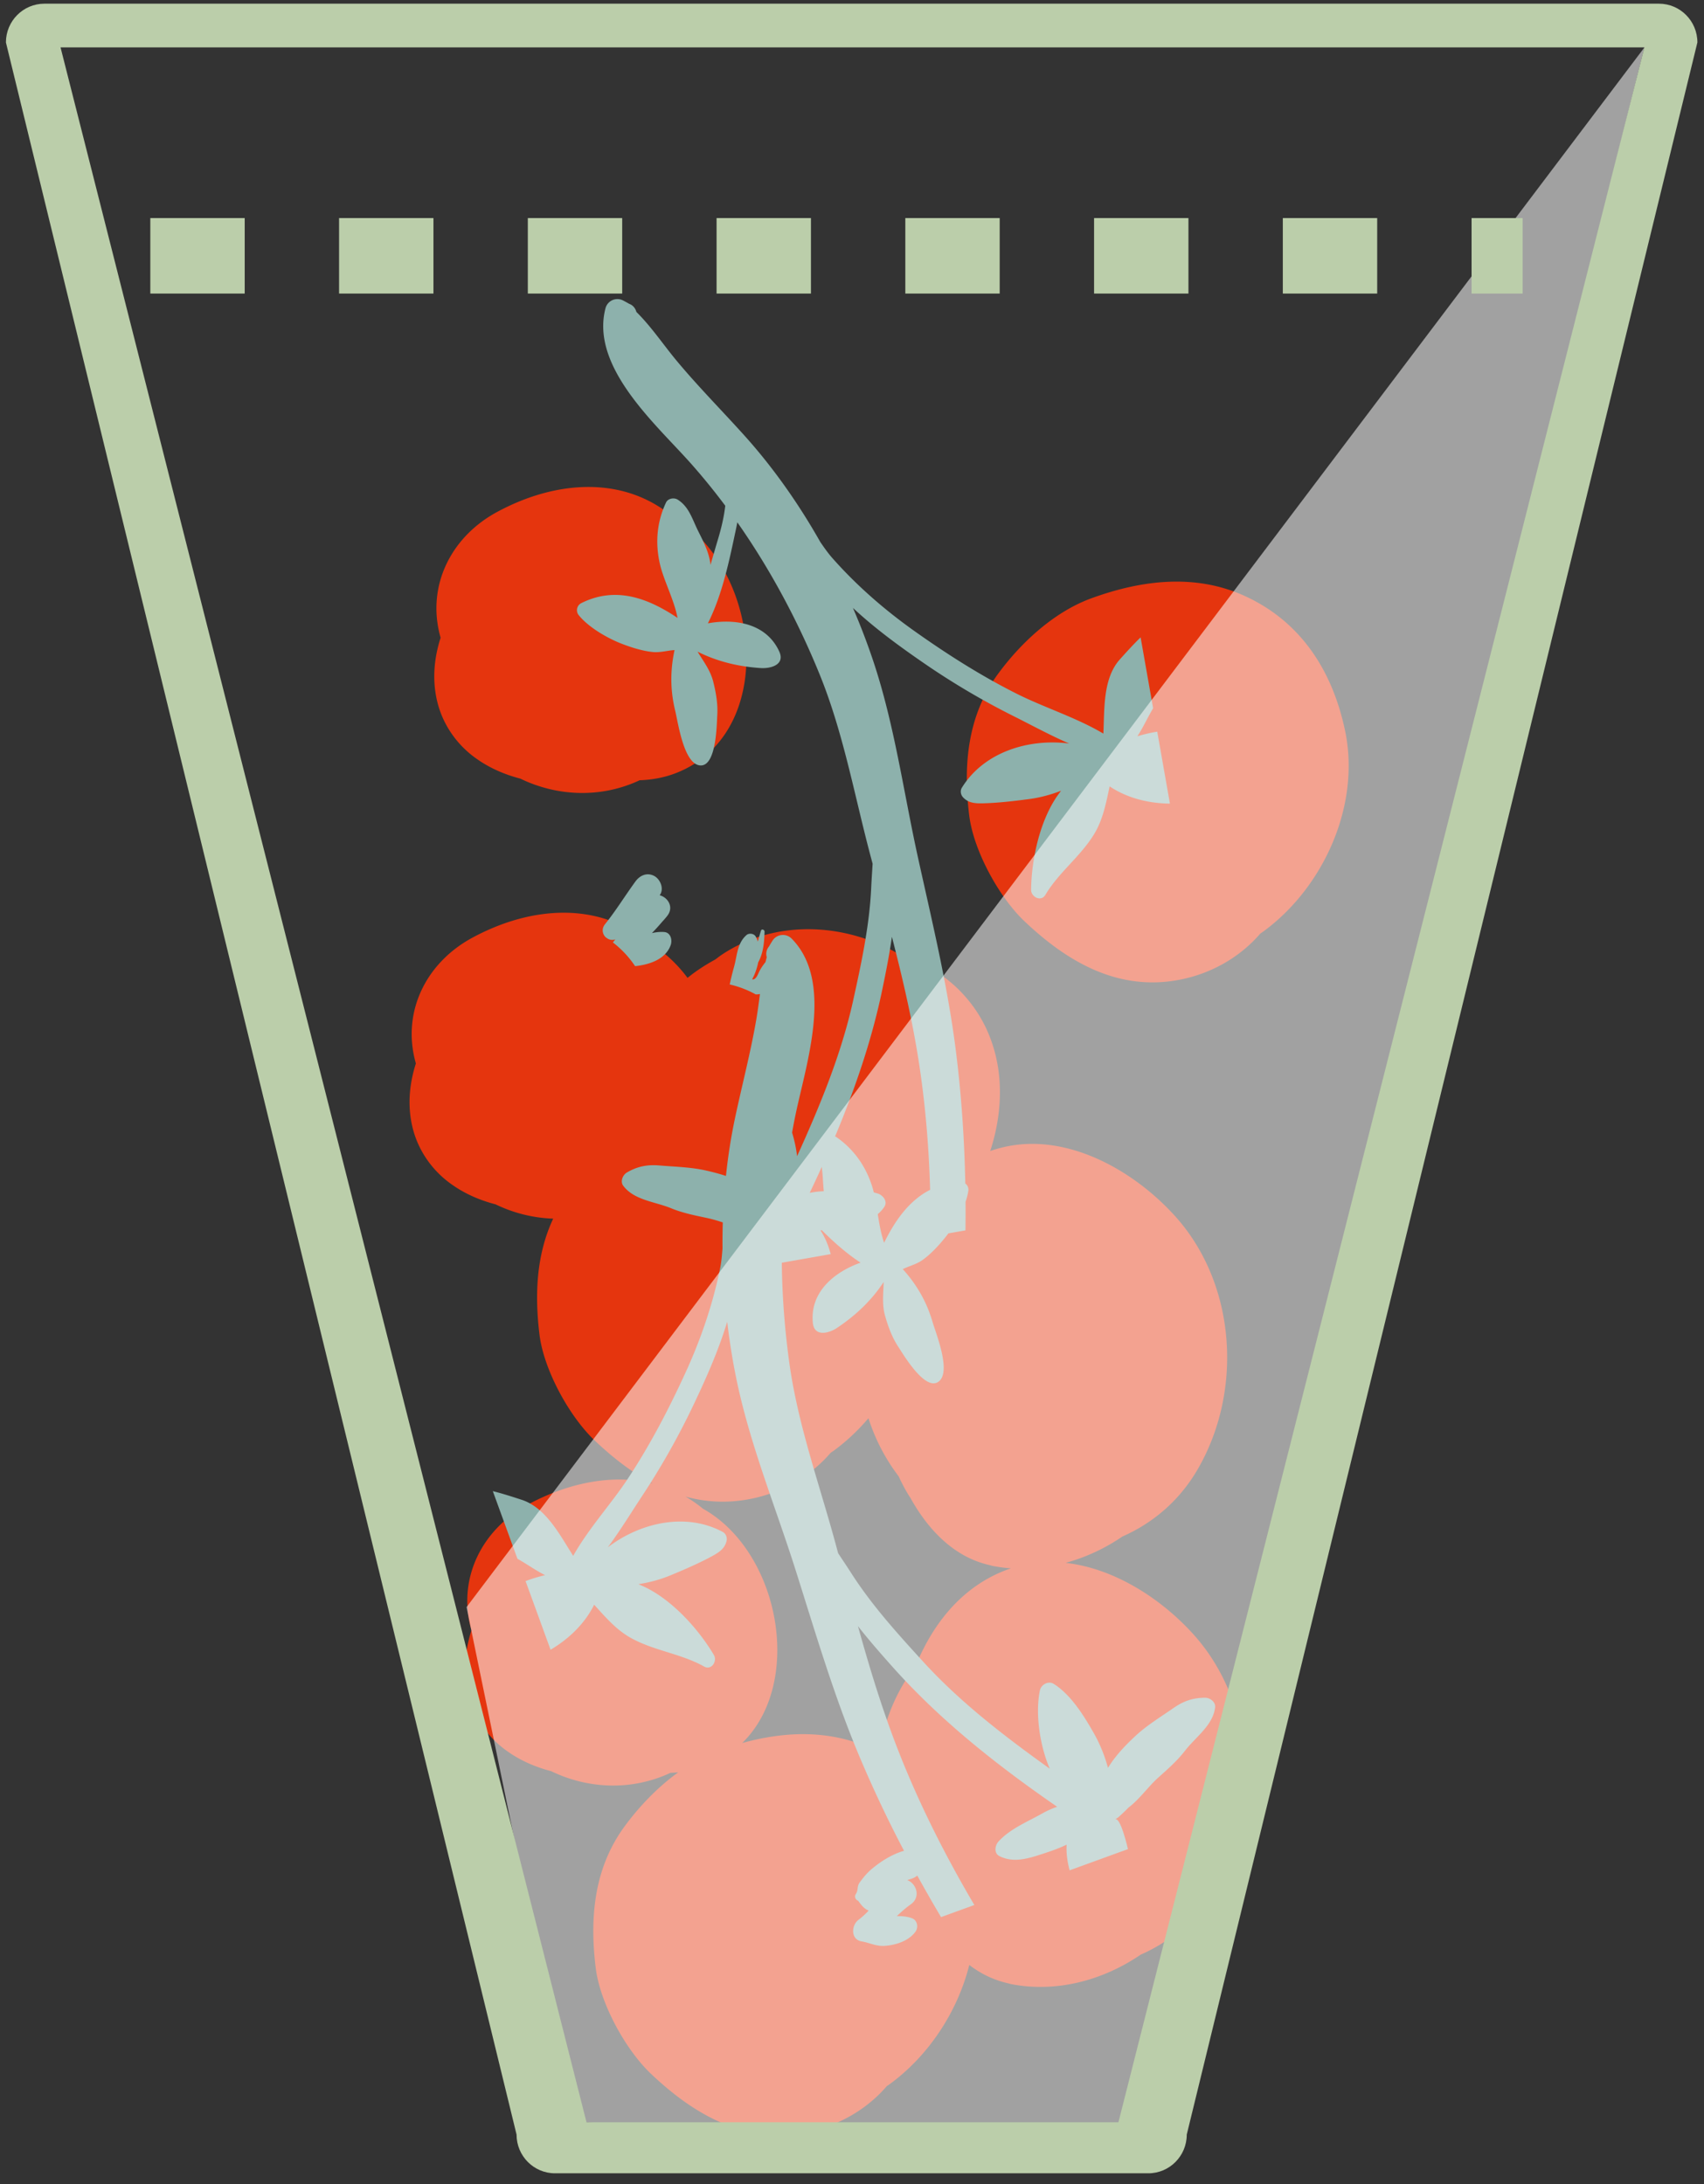
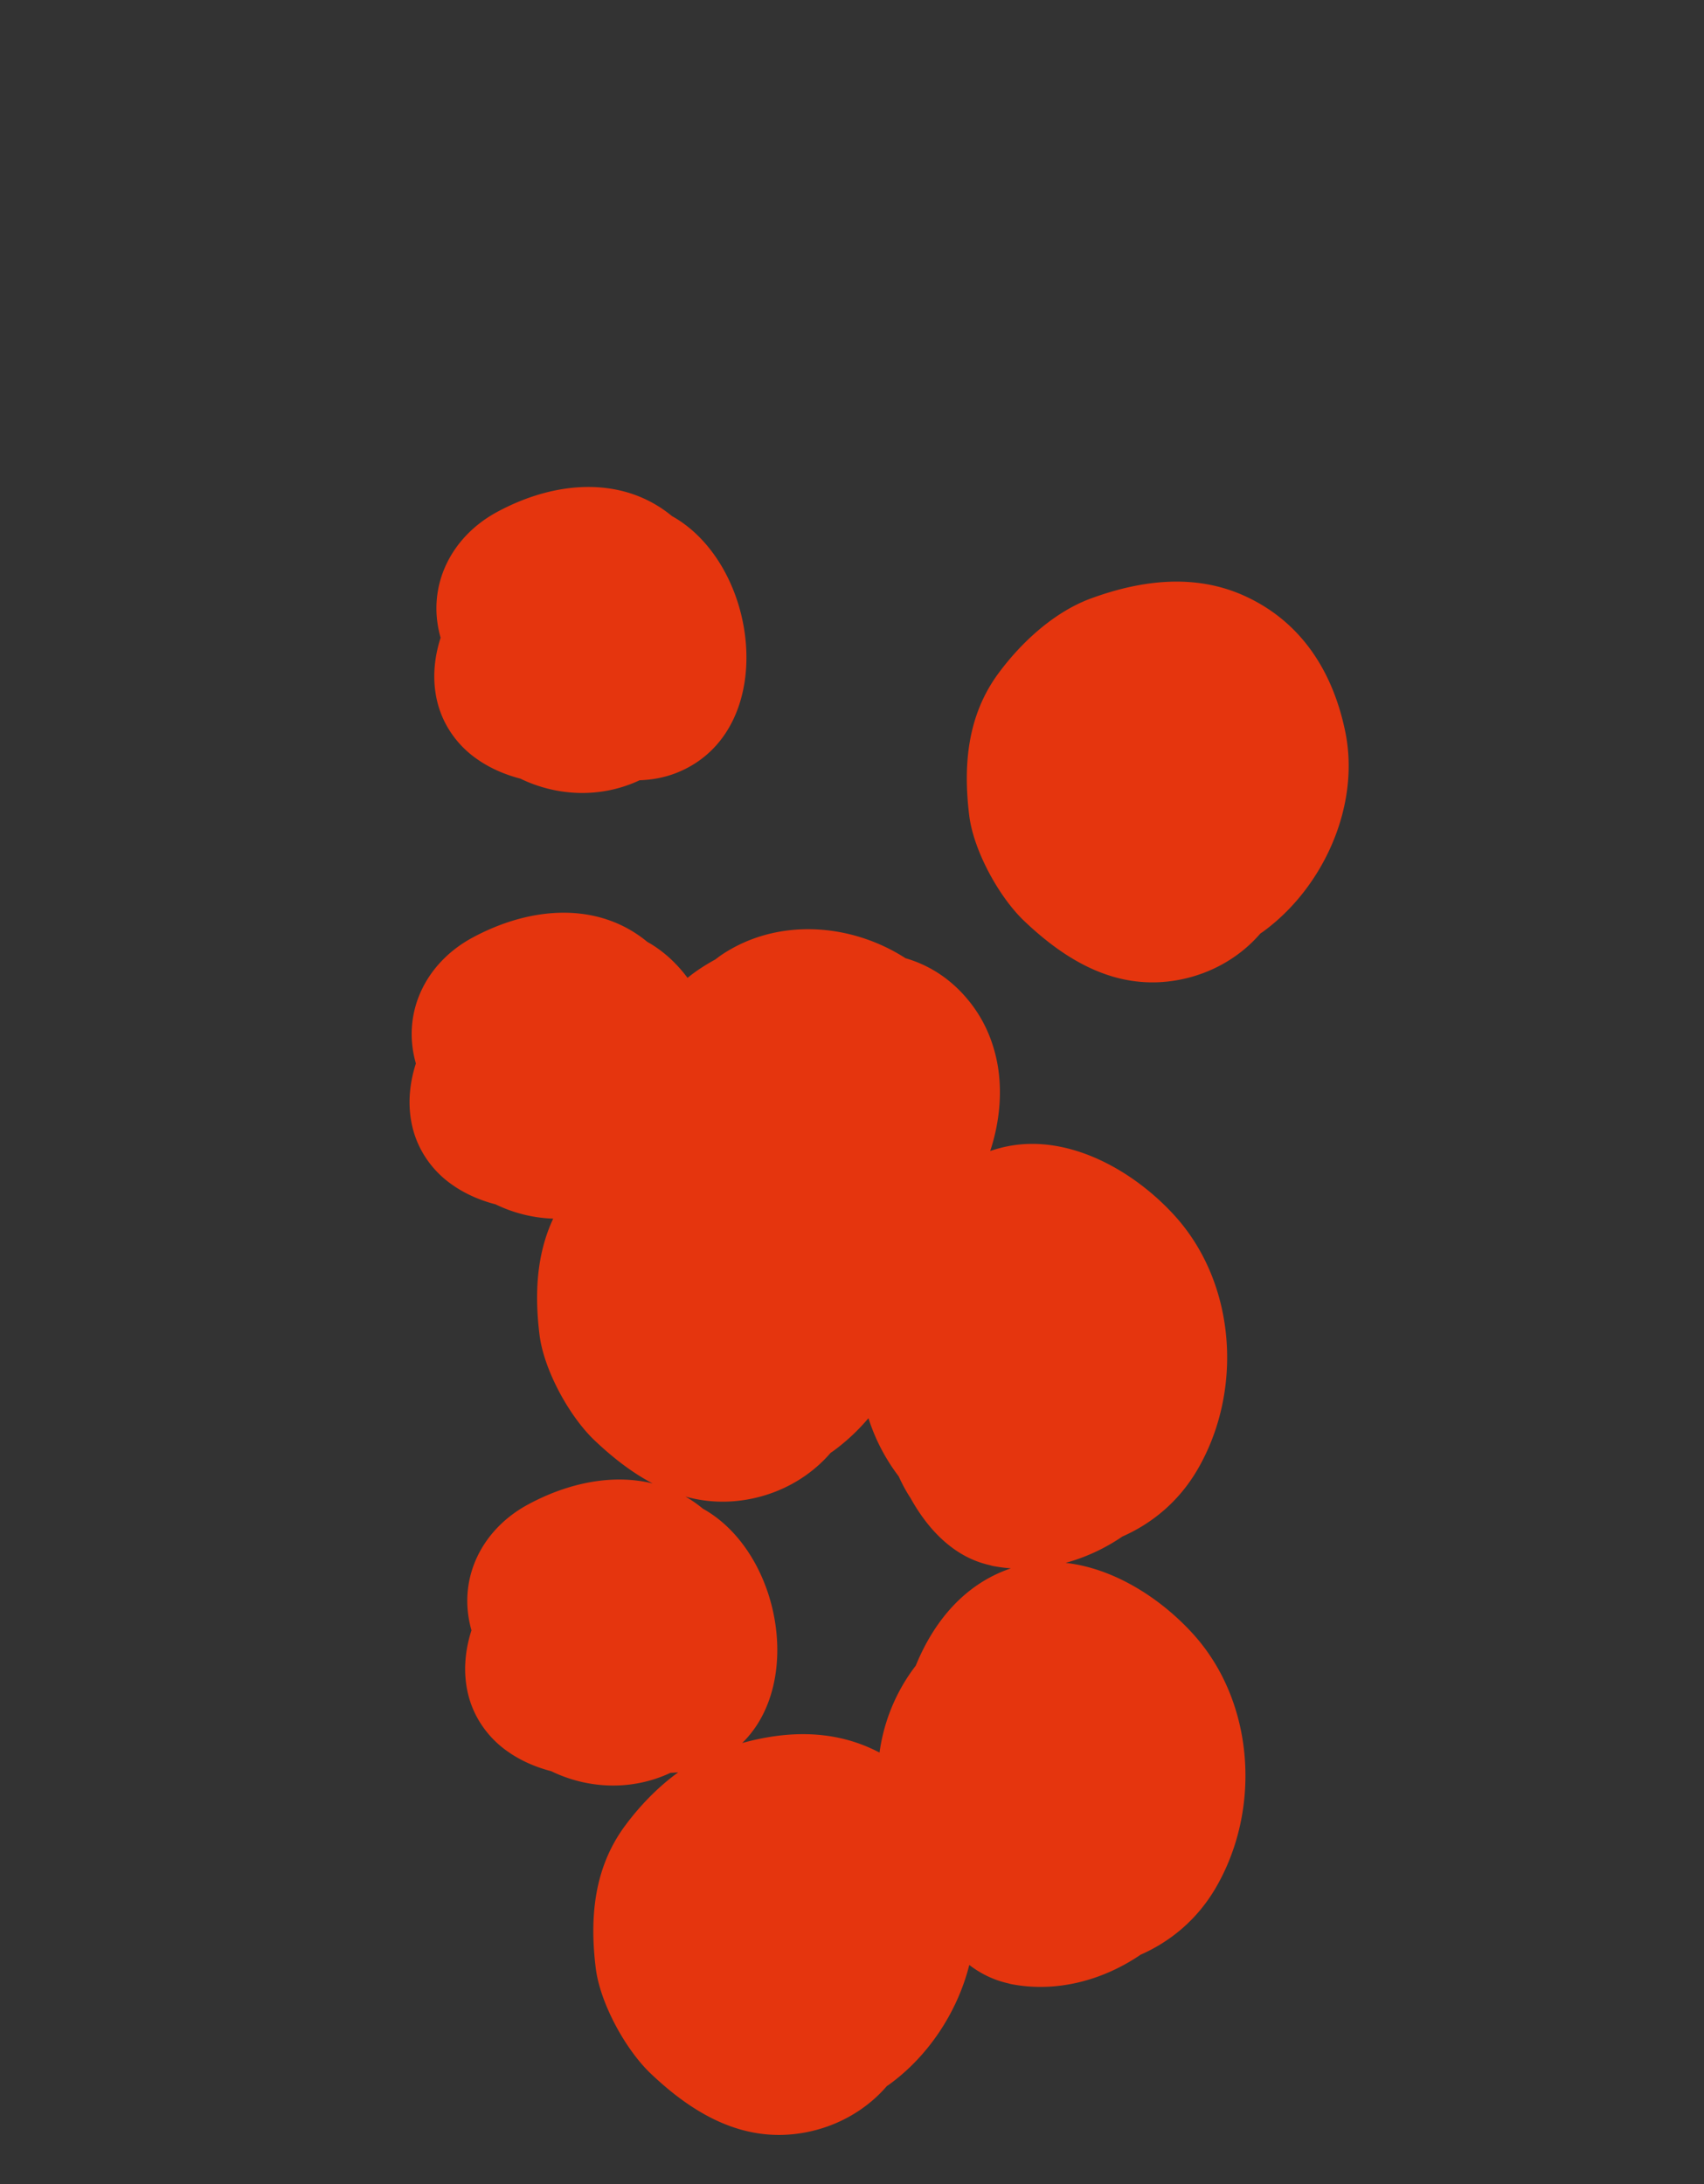
<svg xmlns="http://www.w3.org/2000/svg" width="156" height="200" viewBox="0 0 156 200">
  <rect x="0" y="0" width="156" height="200" fill="#333333" stroke="none" />
  <g fill="none" fill-rule="evenodd">
    <path fill="#E5350E" d="M80.521 160.486a16.76 16.76 0 0 1 3.316-7.96c1.65-4.037 4.414-7.39 8.547-8.855l.165-.055a14.094 14.094 0 0 1-1.69-.225c-.084-.017-.16-.049-.244-.067a8.98 8.98 0 0 1-2.381-.91c-2.082-1.163-3.68-3.082-4.875-5.233-.417-.63-.77-1.304-1.09-1.997a17.526 17.526 0 0 1-2.762-5.32 18.478 18.478 0 0 1-3.185 2.983c-.09.068-.186.128-.28.192-1.838 2.136-4.435 3.66-7.395 4.231-2.097.405-4.057.28-5.892-.225.551.317 1.084.686 1.594 1.108.719.398 1.386.886 2.003 1.439a12.892 12.892 0 0 1 1.534 1.663c4.054 5.229 4.647 13.876.062 18.356 3.925-1.084 8.026-1.243 11.873.531.238.11.472.225.7.344zm8.216 19.45c-1.09 4.331-3.754 8.327-7.268 10.898-.09.068-.186.128-.279.192-1.838 2.136-4.436 3.66-7.395 4.231-5.662 1.094-10.325-1.675-14.215-5.372-2.318-2.203-4.647-6.454-5.042-9.675-.56-4.569-.179-9.128 2.653-12.98 1.317-1.794 2.997-3.562 4.902-4.937-.235.023-.472.039-.711.047-3.55 1.664-7.555 1.482-10.923-.152-1.323-.341-2.582-.874-3.69-1.602-.06-.04-.12-.084-.182-.125a9.14 9.14 0 0 1-2.495-2.508 8.78 8.78 0 0 1-1.247-2.856c-.456-1.925-.293-3.899.318-5.808-1.333-4.681.913-9.222 5.184-11.523 3.731-2.015 7.79-2.81 11.404-1.923-1.92-1.007-3.687-2.395-5.318-3.945-2.319-2.203-4.647-6.455-5.042-9.676-.45-3.669-.293-7.332 1.254-10.629a13.06 13.06 0 0 1-5.277-1.31c-1.323-.34-2.581-.873-3.69-1.601-.06-.04-.12-.084-.182-.125a9.14 9.14 0 0 1-2.495-2.508 8.78 8.78 0 0 1-1.246-2.857c-.456-1.924-.293-3.899.318-5.808-1.333-4.68.912-9.222 5.183-11.523 5.435-2.934 11.565-3.28 16.003.387.718.399 1.385.886 2.002 1.44a12.891 12.891 0 0 1 1.682 1.856c.266-.216.542-.425.828-.627a18.55 18.55 0 0 1 1.704-1.05c.211-.153.409-.314.63-.46 5.125-3.4 11.83-2.865 16.794.338 2.172.63 4.198 1.903 5.852 3.97a12.316 12.316 0 0 1 1.96 3.486c.377 1.03.624 2.099.743 3.187.254 2.325-.054 4.734-.8 7.012l.055-.02c.315-.11.632-.196.949-.28.75-.19 1.508-.302 2.264-.338 5.14-.25 10.288 2.88 13.635 6.577 5.665 6.256 6.262 16.16 2.01 23.34-1.674 2.826-4.08 4.817-6.816 6.024a17.289 17.289 0 0 1-5.196 2.412c4.462.493 8.755 3.288 11.676 6.515 5.666 6.256 6.263 16.16 2.011 23.34-1.675 2.825-4.081 4.817-6.817 6.024-3.468 2.362-7.717 3.503-11.891 2.688-.084-.018-.16-.049-.244-.067a8.98 8.98 0 0 1-2.382-.91 9.974 9.974 0 0 1-1.171-.77zm5.036-95.592c-2.319-2.203-4.647-6.454-5.042-9.675-.56-4.569-.18-9.127 2.653-12.98 2.104-2.866 5.135-5.667 8.533-6.904 4.575-1.668 9.515-2.296 14.096-.184 5.169 2.383 8.013 6.943 9.137 12.362 1.414 6.82-1.999 14.314-7.488 18.33-.09.068-.186.128-.28.192-1.838 2.136-4.435 3.66-7.395 4.231-5.661 1.094-10.325-1.675-14.214-5.372zM40.02 64.207c-.457-1.925-.294-3.9.317-5.808-1.333-4.681.913-9.223 5.184-11.524 5.435-2.934 11.564-3.28 16.002.388.719.398 1.386.885 2.003 1.439a12.891 12.891 0 0 1 1.534 1.663c4.83 6.228 4.747 17.306-3.145 20.415-1.066.419-2.193.628-3.359.67-3.549 1.664-7.555 1.482-10.923-.152-1.323-.341-2.581-.874-3.69-1.602-.06-.04-.12-.084-.182-.125a9.14 9.14 0 0 1-2.495-2.508 8.78 8.78 0 0 1-1.246-2.856z" />
-     <path fill="#8DB1AC" d="M55.431 28.233a1.126 1.126 0 0 1 1.624-.711c.182.094.363.194.542.297.353.127.58.419.662.744 1.37 1.351 2.462 3 3.699 4.485 1.964 2.359 4.128 4.54 6.179 6.82 2.638 2.93 4.973 6.249 6.96 9.763.349.508.699 1.013 1.1 1.467 2.244 2.54 4.808 4.77 7.572 6.727 2.996 2.124 6.086 4.087 9.371 5.732 2.507 1.253 5.433 2.166 7.873 3.622.109-2.221-.063-5.049 1.516-6.804.572-.636 1.208-1.345 1.893-2.008l1.145 6.489c-.504.84-.902 1.748-1.441 2.565a14.026 14.026 0 0 1 1.819-.42l1.161 6.587c-2-.022-3.94-.523-5.52-1.578-.32 1.486-.597 2.987-1.376 4.297-1.246 2.097-3.264 3.545-4.508 5.639-.396.667-1.313.192-1.304-.47.031-2.737.763-6.13 2.286-8.432.147-.22.302-.427.456-.632-.95.362-1.909.627-2.945.763-1.376.182-2.86.356-4.248.386-.683.013-1.29-.028-1.776-.544-.223-.238-.286-.605-.11-.89 2.02-3.263 6.106-4.519 9.819-4.042-1.736-.75-3.437-1.682-5.023-2.475a68.87 68.87 0 0 1-8.367-4.947c-2.221-1.533-4.427-3.148-6.405-4.996a61.512 61.512 0 0 1 1.831 4.776c1.97 5.87 2.79 12.022 4.117 18.052 1.288 5.851 2.71 11.688 3.464 17.638.516 4.07.793 8.154.875 12.24.201.15.32.402.278.68a5.632 5.632 0 0 1-.254.993c.005.873.003 1.746-.008 2.62l-1.565.276c-.068.093-.136.182-.204.268-.605.766-1.406 1.649-2.212 2.205-.53.365-1.198.522-1.758.802 1.254 1.39 2.17 2.94 2.724 4.832.317 1.086 1.788 4.676.507 5.502-1.234.793-3.172-2.514-3.618-3.185-.585-.878-.944-1.863-1.233-2.871-.297-1.037-.153-2.073-.13-3.1-1.107 1.685-2.554 3.058-4.263 4.198-.757.505-2.096.859-2.222-.466-.27-2.809 1.954-4.642 4.369-5.503-1.264-.829-2.44-1.867-3.544-2.967l-.126.012c.424.639.724 1.378.938 2.172l-4.478.79c.035 3.077.272 6.145.686 9.144.778 5.65 2.723 11.029 4.217 16.512l.254.944c.417.631.84 1.257 1.24 1.884 1.883 2.93 4.255 5.544 6.6 8.106 3.387 3.702 7.434 6.802 11.538 9.743-.91-2.09-1.35-5.046-.903-7.177.111-.525.774-.9 1.261-.592 1.602 1.008 2.812 2.987 3.73 4.617.541.963.944 2.002 1.24 3.073.664-1.087 1.566-2.05 2.596-2.996 1.016-.933 2.301-1.716 3.428-2.5.908-.631 1.784-.93 2.89-.922.436.004.949.39.893.876-.191 1.652-1.79 2.718-2.762 3.98-.714.924-1.561 1.664-2.427 2.44-.946.848-1.73 1.995-2.737 2.756-.285.29-.576.57-.878.842-.138.118-.265.189-.369.25.387-.224.86 1.336 1.195 2.714l-5.34 1.943c-.212-.794-.322-1.585-.274-2.35-.73.351-1.486.61-2.263.863-1.295.423-2.614.827-3.888.186-.533-.27-.41-.987-.085-1.341 1.096-1.195 2.686-1.812 4.071-2.604a7.943 7.943 0 0 1 1.297-.572c-5.415-3.736-10.644-7.856-15.028-12.764-1.081-1.21-2.182-2.467-3.211-3.779 1.026 3.68 2.129 7.332 3.503 10.911 1.957 5.094 4.401 9.946 7.152 14.626l-3.046 1.109a133.31 133.31 0 0 1-2.175-3.802 1.697 1.697 0 0 1-.63.318c-.096.033-.193.062-.29.096.83.3 1.274 1.546.321 2.22-.458.324-.873.696-1.279 1.077.475-.006.948.03 1.395.197.498.19.604.835.31 1.234-.618.846-1.77 1.21-2.778 1.29-.812.064-1.391-.279-2.143-.405-1.023-.174-.953-1.481-.283-1.981.335-.252.639-.537.924-.84-.48-.2-.696-.559-.97-.907-.223-.083-.377-.364-.195-.627.23-.343.076-.666.33-1.022.341-.468.69-.9 1.138-1.273.807-.671 1.72-1.249 2.718-1.584.076-.025.149-.046.218-.062a111.785 111.785 0 0 1-4.106-8.693c-2.322-5.53-4.009-11.295-5.818-17.006-1.866-5.886-4.233-11.623-5.462-17.692a61.512 61.512 0 0 1-.802-5.052c-.789 2.59-1.891 5.09-3.048 7.529a68.87 68.87 0 0 1-4.773 8.468c-.977 1.48-1.984 3.138-3.112 4.655 2.977-2.27 7.143-3.225 10.524-1.409.294.159.424.508.35.825-.164.691-.668 1.03-1.267 1.36-1.216.668-2.59 1.26-3.871 1.79-.966.4-1.928.649-2.933.811.237.101.474.202.711.32 2.47 1.231 4.801 3.804 6.196 6.158.34.57-.218 1.44-.894 1.06-2.125-1.192-4.596-1.437-6.724-2.63-1.329-.744-2.32-1.907-3.34-3.032-.84 1.703-2.27 3.106-3.991 4.126l-2.288-6.286a14.026 14.026 0 0 1 1.786-.545c-.876-.439-1.674-1.025-2.531-1.501l-2.254-6.192c.926.231 1.83.527 2.644.793 2.245.73 3.51 3.264 4.715 5.134 1.385-2.481 3.463-4.735 5.007-7.074 2.023-3.066 3.717-6.312 5.25-9.649 1.415-3.078 2.52-6.29 3.194-9.612.12-.593.171-1.206.218-1.82a60.24 60.24 0 0 1 .026-2.378 13.66 13.66 0 0 0-1.413-.4c-1.137-.24-2.241-.456-3.322-.9-1.472-.607-3.39-.73-4.382-2.065-.29-.393-.04-.984.335-1.205.954-.561 1.862-.74 2.965-.647 1.367.116 2.873.15 4.219.45.654.147 1.285.31 1.888.51a51.03 51.03 0 0 1 .83-5.301c.637-3 1.42-5.97 1.942-8.995.135-.781.235-1.573.341-2.365-.129.03-.26.041-.39.038a8.972 8.972 0 0 0-2.38-.91c.114-.522.239-1.052.383-1.56.303-1.06.28-2.199 1.155-2.966.226-.197.67-.146.83.115.089.151.154.315.208.484.092-.333.18-.667.284-.995.059-.199.332-.096.332.085-.029 1.033-.13 1.997-.582 2.809a5.67 5.67 0 0 1-.396 1.235c-.052.109-.107.215-.158.324.056.007.114.01.16-.009.272-.114.388-.524.517-.762.146-.277.332-.551.542-.808.036-.15.075-.3.116-.449a1.05 1.05 0 0 1 .2-.975c.104-.178.211-.356.32-.528a1.126 1.126 0 0 1 1.763-.196c3.854 3.91 1.368 11.313.386 15.963a54.161 54.161 0 0 0-.348 1.795c.223.738.378 1.474.456 2.163 2.084-4.6 4.038-9.307 5.122-14.207.748-3.391 1.495-6.842 1.661-10.32.034-.743.087-1.496.132-2.252l-.251-.944c-1.448-5.496-2.454-11.126-4.604-16.409-1.967-4.833-4.49-9.579-7.531-13.913-.032.174-.065.346-.1.51-.6 2.819-1.24 6.054-2.595 8.74 2.522-.461 5.364.015 6.535 2.582.553 1.21-.783 1.573-1.69 1.515-2.05-.133-3.99-.598-5.791-1.505.532.879 1.175 1.704 1.436 2.75.254 1.018.436 2.05.368 3.104-.05.803-.075 4.636-1.54 4.567-1.523-.076-2.044-3.92-2.313-5.02-.466-1.915-.448-3.715-.057-5.545-.625.037-1.282.235-1.923.184-.976-.08-2.11-.444-3.018-.804-1.285-.512-2.967-1.494-3.837-2.584a.724.724 0 0 1 .255-1.102c3.182-1.582 6.156-.411 8.797 1.362-.322-1.705-1.293-3.462-1.637-5.04-.413-1.898-.244-3.772.583-5.528.18-.382.737-.472 1.068-.263 1.03.646 1.327 1.768 1.852 2.83.479.969 1.054 2.04 1.148 3.146.234-.788.456-1.575.685-2.336.314-1.042.554-2.066.67-3.082a58.157 58.157 0 0 0-3.318-4.06c-3.176-3.536-9.03-8.705-7.648-14.018zm26.224 57.552c-.236 1.651-.56 3.29-.892 4.879-.958 4.597-2.489 9.062-4.313 13.402a.445.445 0 0 1 .12.06c1.594 1.107 2.677 2.645 3.269 4.495.058.184.11.376.158.572.124.032.248.066.37.104.459.145.925.705.597 1.205-.176.267-.38.49-.606.679.143.896.296 1.806.582 2.624.993-2.025 2.282-3.871 4.212-4.853-.114-3.999-.447-7.992-1.075-11.966-.6-3.787-1.471-7.502-2.422-11.2zm-6.422 21.068l-.306.674c-.262.57-.528 1.139-.797 1.705a7.943 7.943 0 0 1 1.41-.153l-.124.003c-.043-.432-.066-.862-.092-1.273-.021-.323-.059-.642-.091-.956zM58.17 80.723c.408-.565 1.07-.868 1.74-.501.551.307.906 1.175.495 1.739-.001.008-.008.01-.01.02.736.19 1.313 1.061.714 1.858-.143.188-.31.379-.483.566-.302.355-.616.704-.942 1.04.37-.085.749-.129 1.133-.098.592.052.747.74.585 1.197-.458 1.272-1.879 1.785-3.26 1.928a9.16 9.16 0 0 0-2.033-2.173c.076-.092.148-.189.224-.28a.851.851 0 0 1-.687-.055c-.062-.041-.122-.086-.183-.126-.309-.283-.417-.781-.072-1.21.995-1.235 1.844-2.624 2.779-3.905z" />
-     <path fill="#FFF" fill-opacity=".9" d="M52.422 194.336l50.402 1.013 47.72-191.003L42.711 147.168z" opacity=".6" />
-     <path fill="#BBCEAA" d="M53.693 194.338h48.698l48.151-190h-145l48.151 190zm-2.884 4.674c-1.942 0-3.519-1.586-3.519-3.548L.542 3.885C.542 1.927 2.12.338 4.062.338h147.813c1.943 0 3.52 1.589 3.52 3.547l-46.748 191.58c0 1.961-1.577 3.547-3.52 3.547H50.81zM13.762 26.88v-6.912h8.64v6.912h-8.64zm17.28 0v-6.912h8.64v6.912h-8.64zm17.28 0v-6.912h8.64v6.912h-8.64zm17.28 0v-6.912h8.64v6.912h-8.64zm17.28 0v-6.912h8.64v6.912h-8.64zm17.28 0v-6.912h8.64v6.912h-8.64zm17.28 0v-6.912h8.64v6.912h-8.64zm17.28 0v-6.912h4.675v6.912h-4.675z" />
  </g>
</svg>